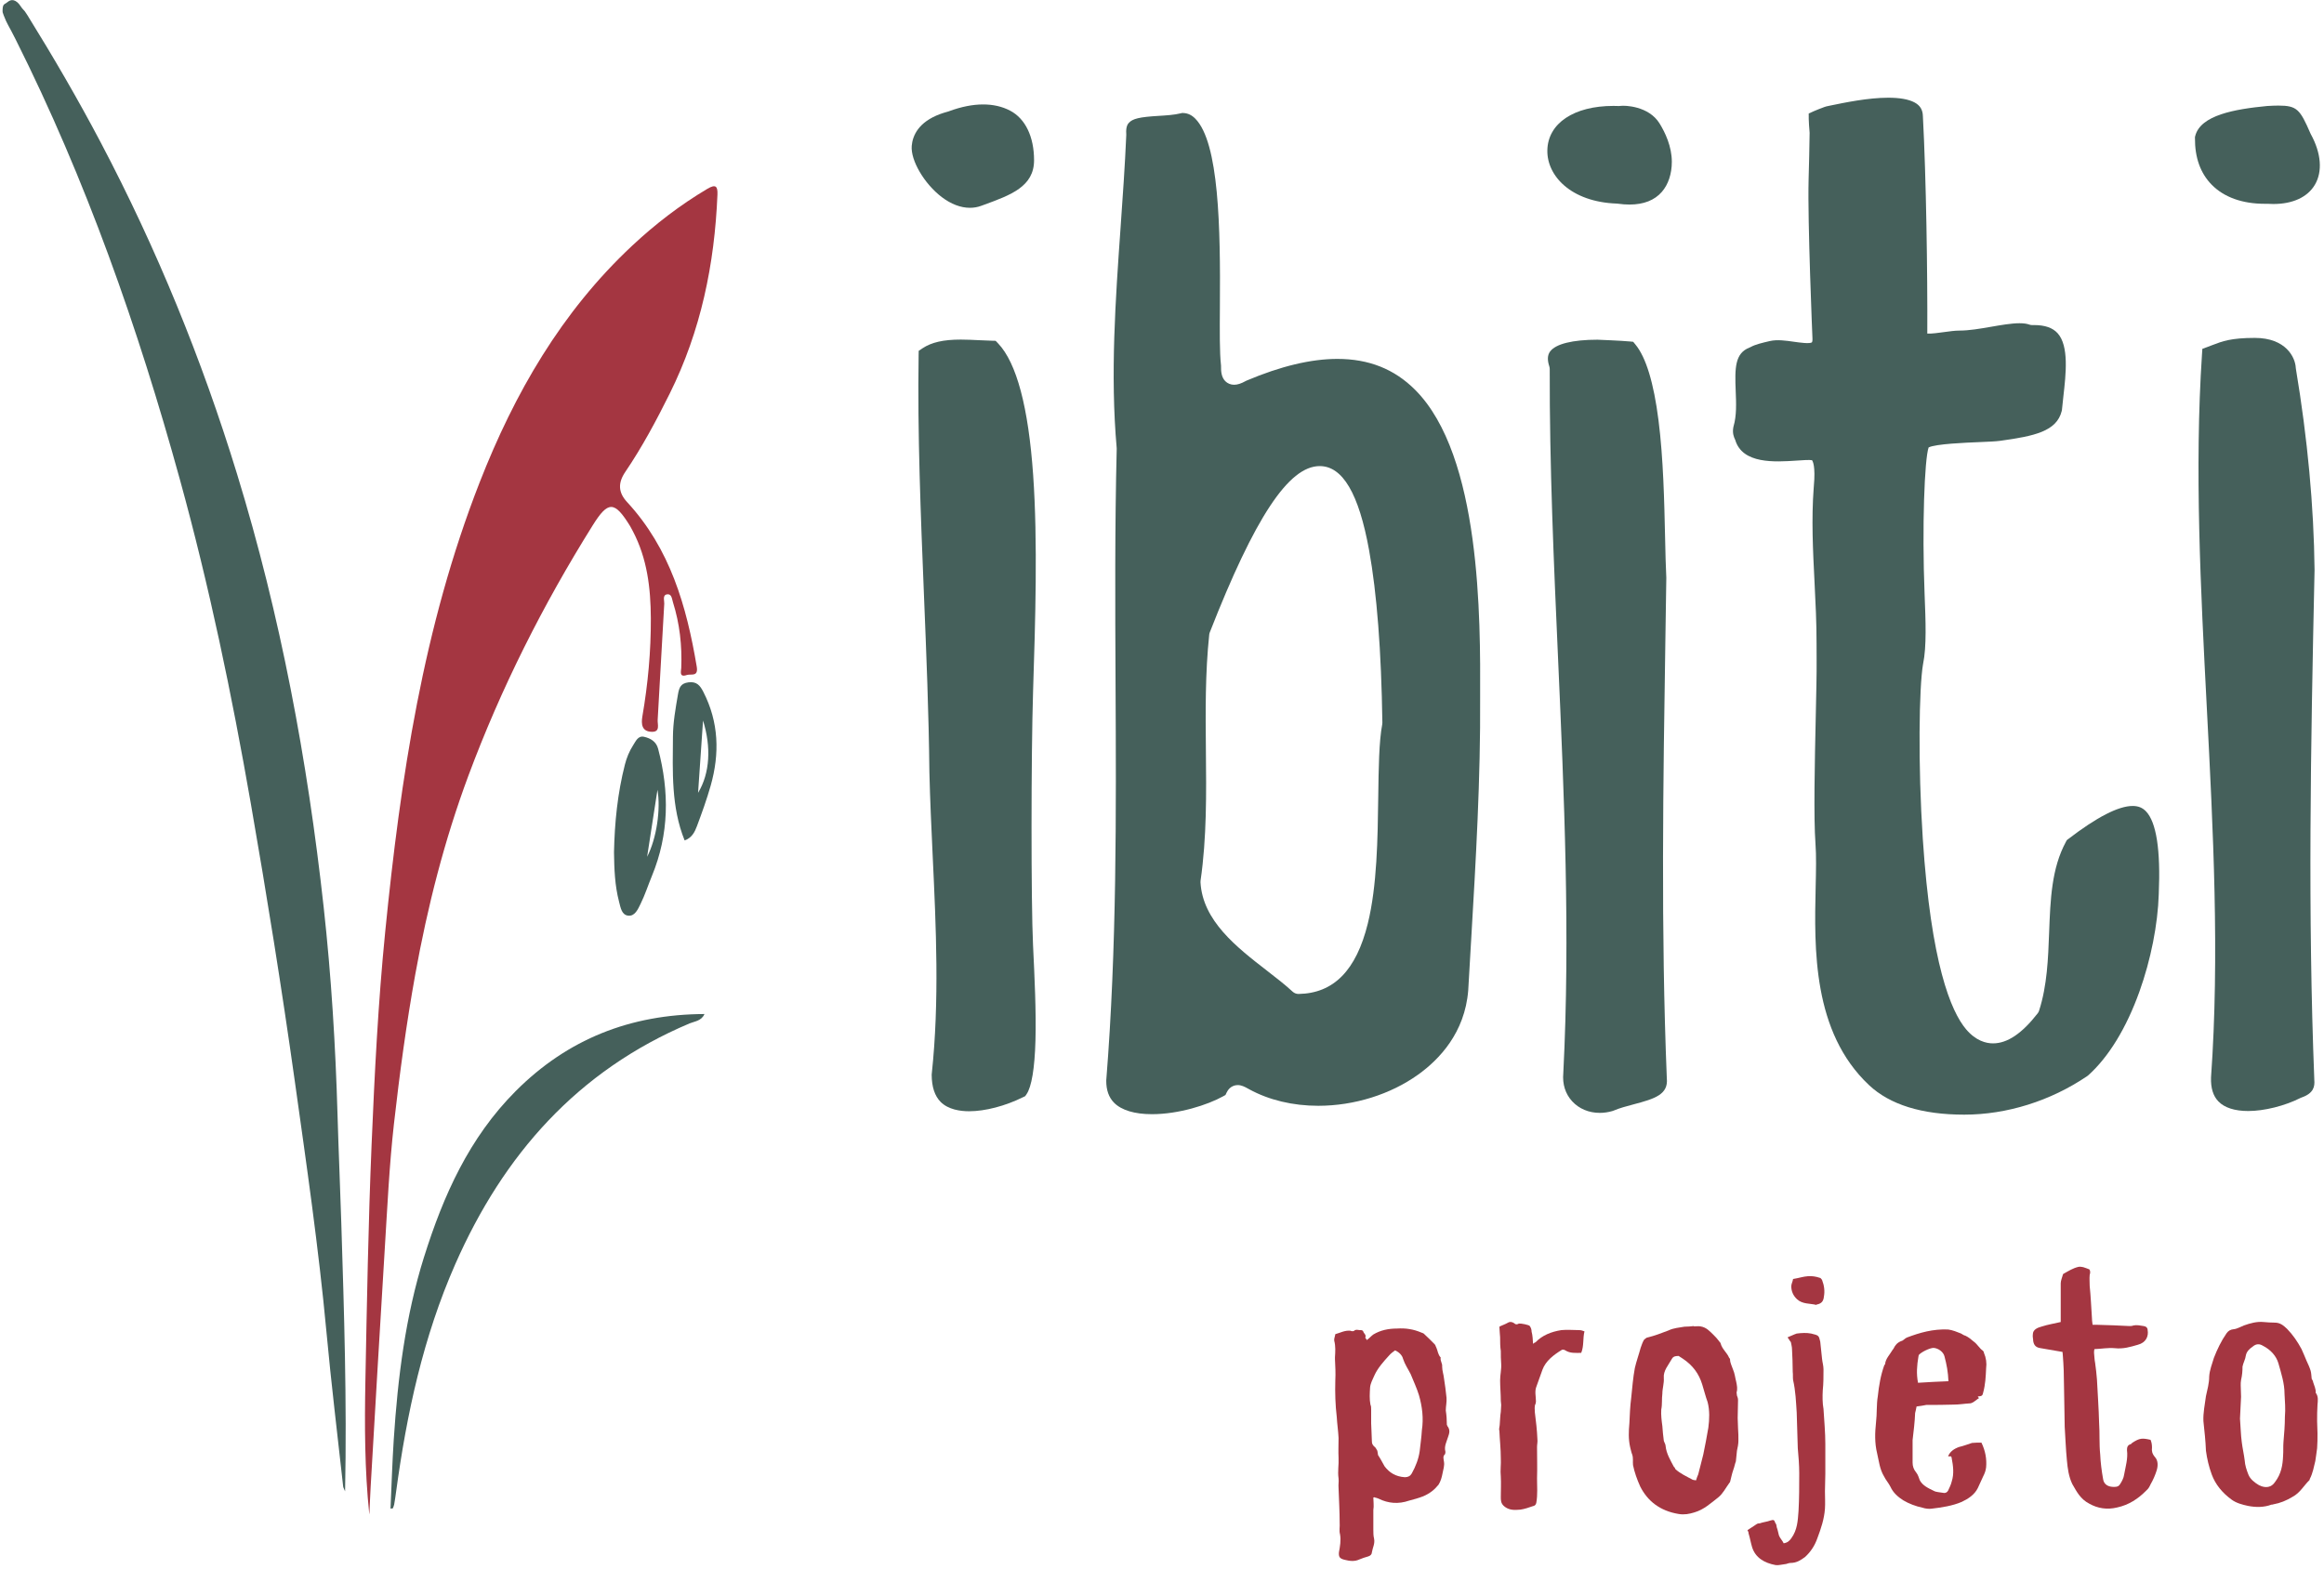
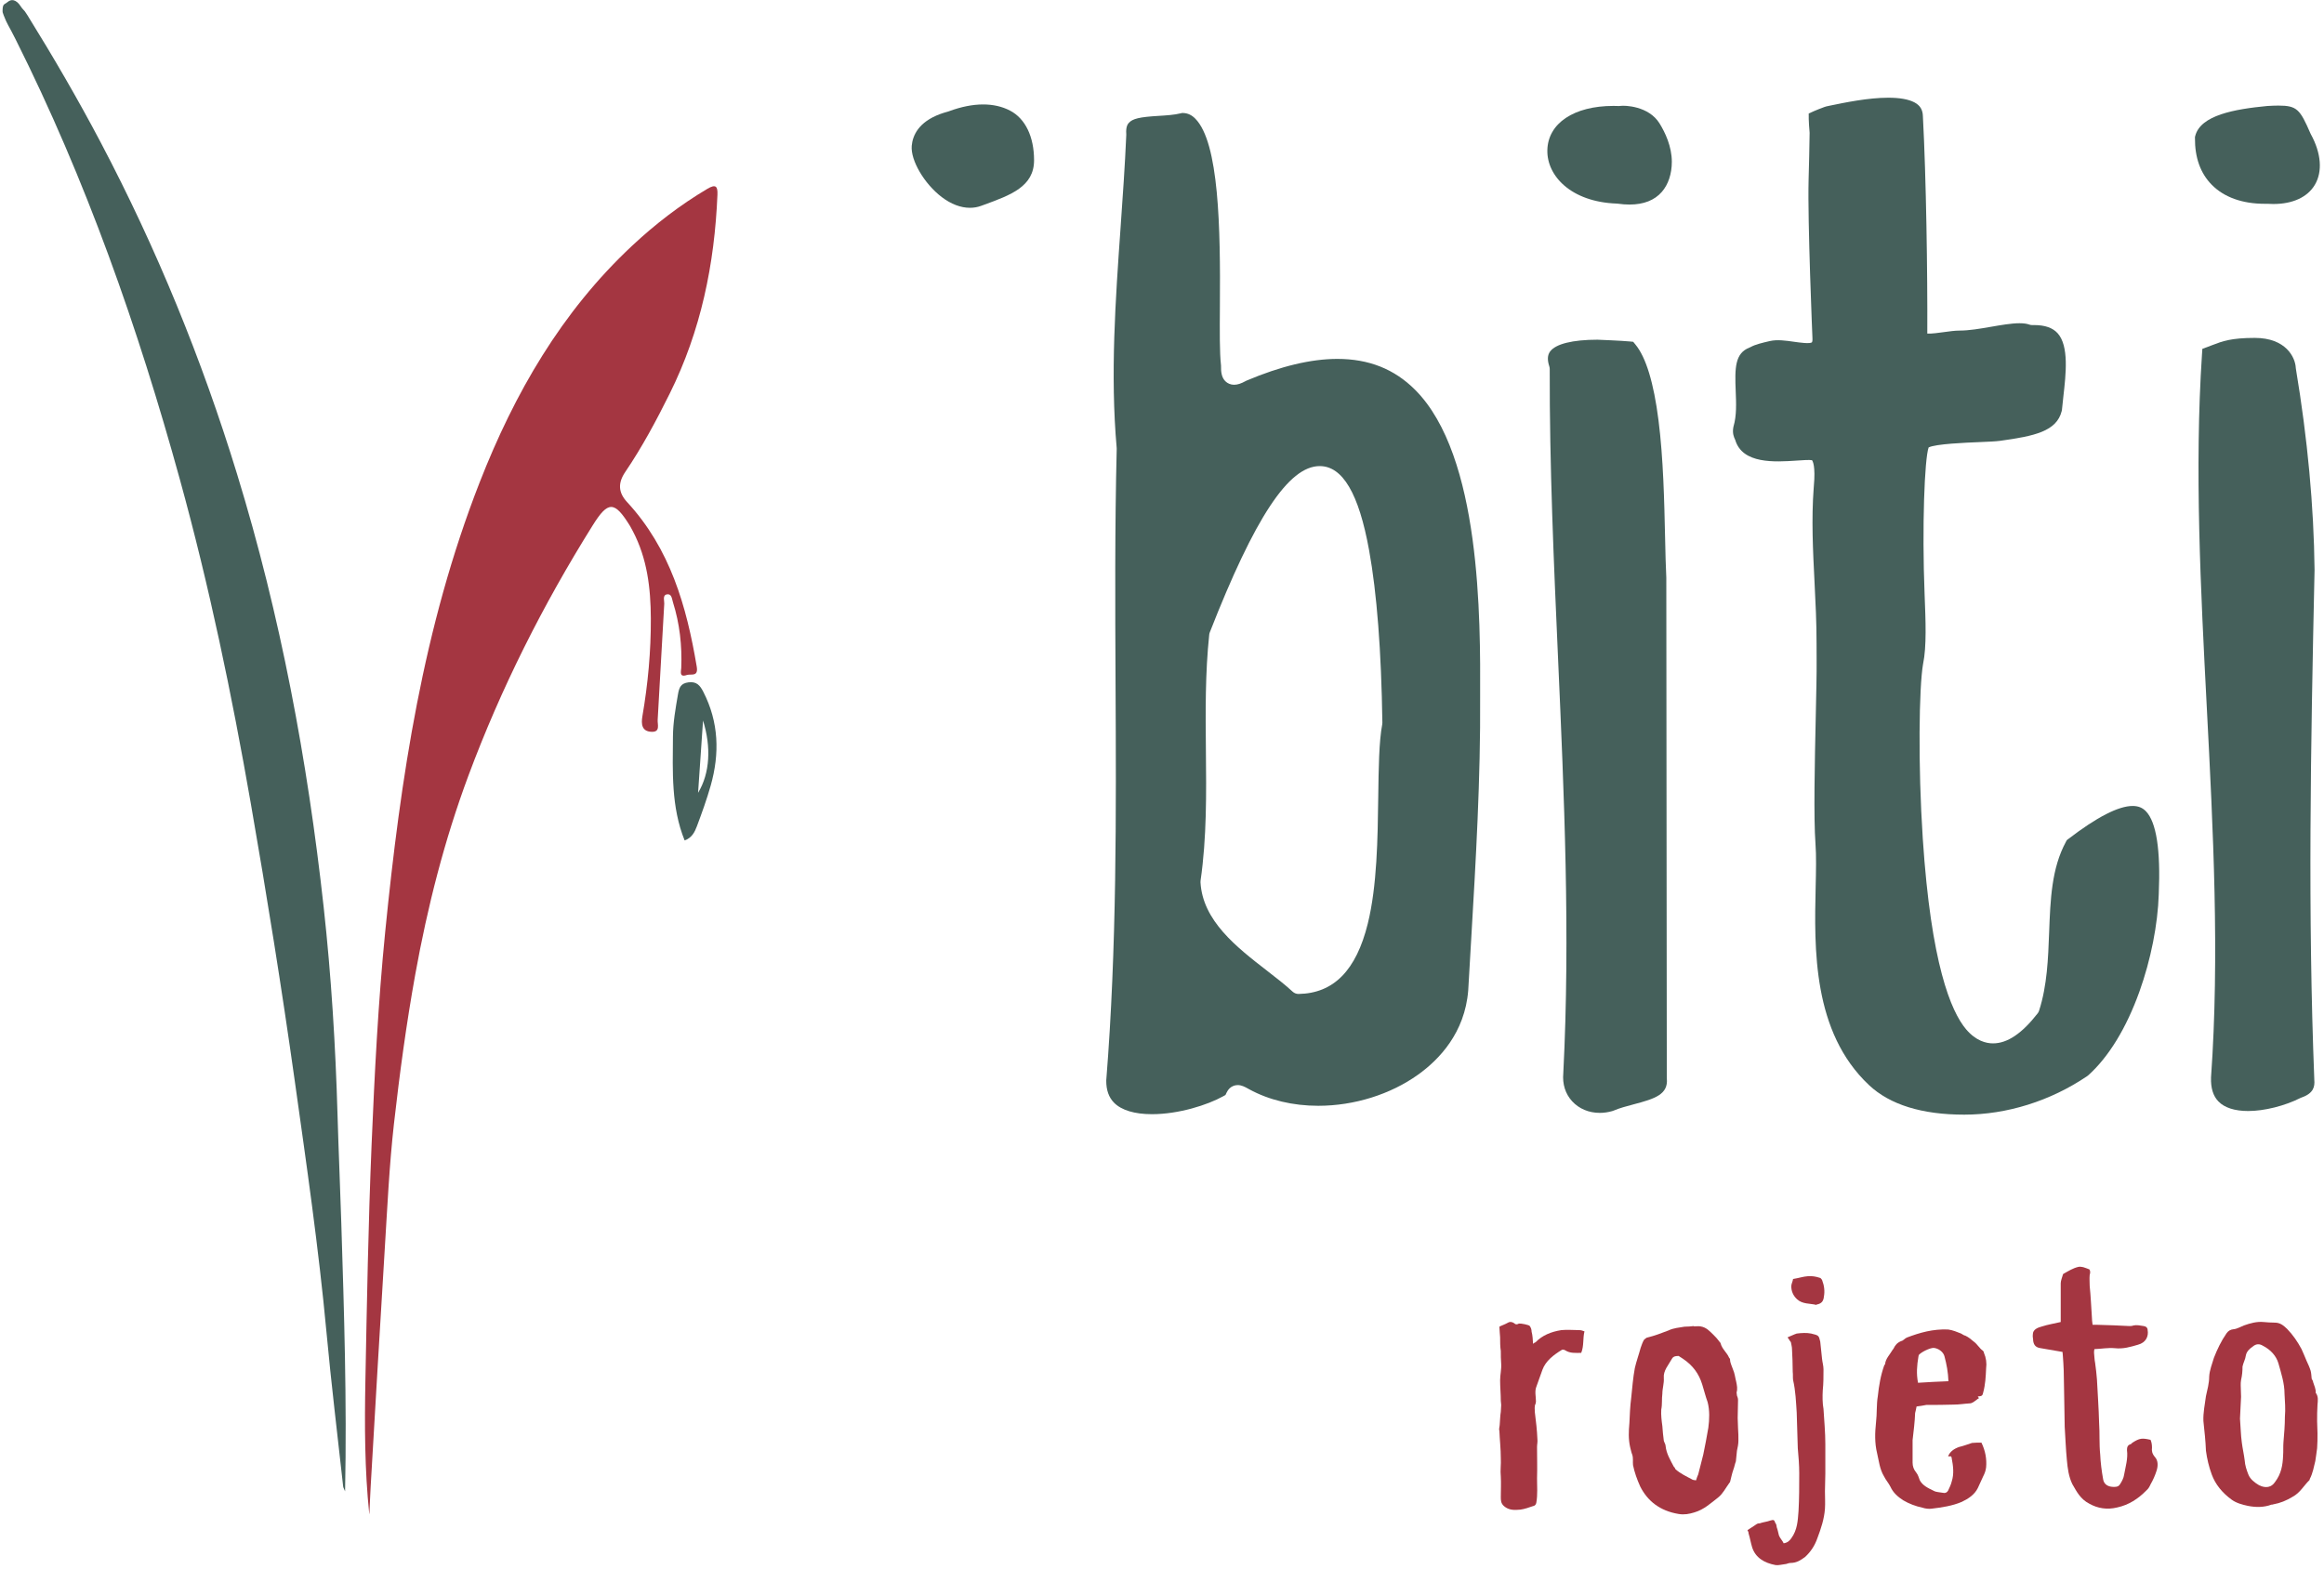
<svg xmlns="http://www.w3.org/2000/svg" width="80" height="54" viewBox="0 0 80 54" fill="none">
  <g clip-path="url(#clip0_2045_21460)">
    <path d="M41.511 25.829C41.498 24.525 41.485 23.176 41.626 21.846 41.629 21.82 41.635 21.794 41.645 21.77 43.195 17.811 44.362 16.046 45.428 16.046c.791.0 1.348.947 1.701 2.897C47.396 20.41 47.55 22.407 47.586 24.879 47.586 24.899 47.584 24.919 47.581 24.938L47.581 24.938C47.469 25.527 47.457 26.453 47.444 27.433 47.425 28.87 47.404 30.5 47.084 31.797 46.686 33.408 45.908 34.2 44.699 34.219 44.625 34.219 44.553 34.191 44.498 34.141 44.242 33.904 43.935 33.666 43.609 33.414 42.573 32.611 41.398 31.702 41.325 30.373 41.324 30.354 41.325 30.334 41.328 30.315 41.542 28.836 41.526 27.308 41.511 25.829zm4.524-13.473C45.131 12.356 44.08 12.608 42.911 13.103L42.883 13.117C42.722 13.206 42.598 13.246 42.482 13.246 42.365 13.246 42.258 13.202 42.179 13.123 42.044 12.986 42.029 12.784 42.032 12.604L42.032 12.585 42.03 12.567C41.982 12.135 41.987 11.429 41.993 10.533 42.013 7.843 41.965 4.905 41.143 4.082 41.021 3.959 40.888 3.897 40.737 3.891L40.695 3.889 40.654 3.899C40.42 3.957 40.149 3.973 39.888 3.989 39.226 4.028 38.985 4.085 38.856 4.233 38.829 4.263 38.749 4.355 38.77 4.618 38.77 4.629 38.771 4.641 38.77 4.653 38.724 5.71 38.648 6.782 38.575 7.822 38.399 10.312 38.216 12.886 38.44 15.421 38.441 15.432 38.441 15.443 38.441 15.454 38.375 18.129 38.388 20.855 38.401 23.498 38.423 27.986 38.446 32.627 38.082 37.183L38.081 37.205C38.079 37.526 38.169 37.781 38.349 37.963 38.604 38.221 39.056 38.358 39.654 38.358c.924.0 1.917-.319 2.449-.615L42.185 37.697 42.226 37.611C42.337 37.374 42.545 37.356 42.607 37.356 42.739 37.356 42.849 37.417 42.941 37.467 42.958 37.477 42.976 37.487 42.989 37.493L43.003 37.501C43.682 37.872 44.504 38.069 45.38 38.069 46.613 38.069 47.866 37.678 48.818 36.995 49.54 36.478 50.425 35.556 50.541 34.099 50.571 33.559 50.603 33.02 50.635 32.48L50.642 32.366C50.803 29.628 50.969 26.797 50.951 24.002 50.962 21.304 50.985 15.69 48.711 13.418 47.996 12.704 47.121 12.356 46.035 12.356z" fill="#45605b" />
    <path d="M73.413 27.747C72.926 27.747 72.18 28.13 71.196 28.886L71.146 28.924 71.117 28.979C70.621 29.892 70.581 30.966 70.538 32.104 70.504 33.003 70.47 33.932 70.192 34.795 70.182 34.828 70.166 34.859 70.144 34.886 69.603 35.582 69.099 35.92 68.606 35.92 68.371 35.92 68.019 35.836 67.68 35.436 67.157 34.817 66.473 33.177 66.189 28.876 66.021 26.331 66.059 23.663 66.198 22.862L66.2 22.853C66.323 22.257 66.288 21.382 66.251 20.455 66.159 18.136 66.249 15.794 66.39 15.404 66.627 15.282 67.669 15.239 68.123 15.221 68.448 15.207 68.704 15.197 68.859 15.175 70.023 15.013 70.799 14.853 70.972 14.148L70.98 14.104C70.993 13.959 71.01 13.809 71.028 13.651 71.116 12.877 71.226 11.913 70.831 11.473 70.66 11.284 70.395 11.191 70.02 11.191L69.957 11.192C69.922 11.192 69.888 11.186 69.854 11.174 69.772 11.144 69.66 11.128 69.519 11.128 69.237 11.128 68.88 11.191 68.534 11.251 68.165 11.315 67.784 11.381 67.452 11.381 67.292 11.381 67.108 11.407 66.912 11.434 66.754 11.456 66.483 11.494 66.344 11.484 66.354 9.401 66.305 6.11 66.193 4.008 66.188 3.778 66.098 3.629 65.9 3.524 65.698 3.418 65.396 3.364 65.001 3.364 64.304 3.364 63.509 3.53 62.981 3.639L62.865 3.664 62.799 3.685C62.666 3.735 62.528 3.787 62.436 3.829L62.262 3.908 62.263 4.099C62.264 4.214 62.279 4.394 62.292 4.554 62.293 4.563 62.293 4.573 62.293 4.581 62.287 5.118 62.272 5.662 62.258 6.189L62.258 6.203C62.22 7.583 62.389 11.626 62.391 11.649 62.396 11.742 62.378 11.779 62.374 11.783 62.305 11.845 61.948 11.793 61.756 11.766 61.471 11.725 61.177 11.683 60.922 11.742 60.666 11.801 60.426 11.857 60.262 11.948 60.25 11.955 60.237 11.961 60.225 11.965 59.721 12.16 59.715 12.663 59.749 13.469 59.766 13.882 59.783 14.308 59.675 14.676L59.668 14.705C59.627 14.919 59.691 15.056 59.725 15.129 59.728 15.136 59.732 15.143 59.732 15.143c.245.838 1.368.763 2.112.714C62.034 15.843 62.29 15.826 62.375 15.843 62.399 15.872 62.502 16.041 62.438 16.741L62.434 16.794C62.352 17.869 62.408 18.969 62.462 20.036 62.497 20.73 62.533 21.448 62.532 22.159 62.531 22.345 62.533 22.53 62.534 22.716L62.534 22.748C62.538 23.165 62.522 23.875 62.504 24.697 62.47 26.231 62.428 28.141 62.495 29.047 62.526 29.461 62.514 29.963 62.501 30.545 62.453 32.647 62.389 35.524 64.336 37.355 65.055 38.032 66.158 38.374 67.615 38.374 69.083 38.374 70.586 37.903 71.849 37.047L71.881 37.023C72.586 36.391 73.197 35.392 73.647 34.136 74.039 33.043 74.281 31.821 74.312 30.779 74.378 29.262 74.23 28.304 73.871 27.931 73.75 27.805 73.604 27.747 73.413 27.747z" fill="#45605b" />
-     <path d="M35.565 16.357C35.401 14.016 34.995 12.49 34.358 11.822L34.273 11.733 34.151 11.73C34.006 11.726 33.86 11.719 33.706 11.712 33.497 11.702 33.281 11.691 33.072 11.691 32.473 11.691 32.066 11.784 31.753 11.992L31.625 12.078 31.622 12.232C31.58 14.924 31.695 17.739 31.805 20.466 31.887 22.479 31.972 24.56 31.993 26.586 32.016 27.546 32.062 28.52 32.106 29.461 32.222 31.921 32.342 34.464 32.074 36.974L32.072 36.99V37.006C32.074 37.419 32.177 37.732 32.38 37.936 32.645 38.201 33.059 38.257 33.36 38.257 33.912 38.257 34.604 38.077 35.221 37.771L35.291 37.737 35.336 37.672C35.511 37.417 35.618 36.777 35.644 35.822 35.671 34.842 35.615 33.665 35.56 32.524 35.491 31.066 35.492 26.013 35.562 23.802 35.639 21.388 35.725 18.651 35.565 16.357z" fill="#45605b" />
-     <path d="M57.377 37.109C57.172 32.054 57.252 26.92 57.329 21.954 57.34 21.266 57.35 20.584 57.36 19.908L57.36 19.898 57.36 19.888C57.34 19.509 57.33 19.047 57.318 18.506 57.291 17.293 57.259 15.783 57.091 14.467 56.927 13.177 56.66 12.3 56.297 11.861L56.22 11.767 56.098 11.755C55.819 11.728 55.043 11.697 55.01 11.696L54.998 11.695C54.132 11.695 53.549 11.84 53.358 12.103 53.268 12.226 53.26 12.393 53.333 12.615 53.342 12.645 53.347 12.675 53.347 12.707 53.338 16.037 53.489 19.421 53.635 22.696 53.842 27.359 54.057 32.181 53.814 36.945 53.779 37.324 53.885 37.659 54.12 37.915 54.356 38.171 54.693 38.313 55.069 38.313 55.213 38.313 55.359 38.292 55.504 38.25L55.541 38.237C55.75 38.147 55.995 38.083 56.232 38.02 56.977 37.824 57.431 37.676 57.378 37.126L57.377 37.109z" fill="#45605b" />
+     <path d="M57.377 37.109L57.36 19.898 57.36 19.888C57.34 19.509 57.33 19.047 57.318 18.506 57.291 17.293 57.259 15.783 57.091 14.467 56.927 13.177 56.66 12.3 56.297 11.861L56.22 11.767 56.098 11.755C55.819 11.728 55.043 11.697 55.01 11.696L54.998 11.695C54.132 11.695 53.549 11.84 53.358 12.103 53.268 12.226 53.26 12.393 53.333 12.615 53.342 12.645 53.347 12.675 53.347 12.707 53.338 16.037 53.489 19.421 53.635 22.696 53.842 27.359 54.057 32.181 53.814 36.945 53.779 37.324 53.885 37.659 54.12 37.915 54.356 38.171 54.693 38.313 55.069 38.313 55.213 38.313 55.359 38.292 55.504 38.25L55.541 38.237C55.75 38.147 55.995 38.083 56.232 38.02 56.977 37.824 57.431 37.676 57.378 37.126L57.377 37.109z" fill="#45605b" />
    <path d="M79.032 12.693C79.03 12.682 79.029 12.671 79.028 12.66 79.01 12.305 78.691 11.633 77.619 11.633 76.799 11.633 76.5 11.748 76.153 11.882 76.102 11.902 76.05 11.922 75.993 11.943L75.813 12.009 75.8 12.199C75.539 16.135 75.755 20.308 75.965 24.347 76.183 28.552 76.409 32.9 76.111 37.095 76.099 37.456 76.184 37.733 76.365 37.919 76.573 38.135 76.928 38.249 77.39 38.249 77.944 38.249 78.651 38.072 79.191 37.799 79.202 37.793 79.214 37.788 79.227 37.784 79.646 37.638 79.686 37.405 79.666 37.175L79.666 37.162C79.442 31.463 79.538 25.849 79.675 19.618 79.65 17.425 79.433 15.095 79.032 12.693z" fill="#45605b" />
    <path d="M32.42 6.786C32.741 7.029 33.073 7.154 33.388 7.154 33.521 7.154 33.652 7.132 33.776 7.086L33.872 7.051C34.797 6.713 35.596 6.422 35.596 5.517 35.596 4.706 35.295 4.083 34.771 3.809 34.22 3.52 33.501 3.525 32.689 3.822L32.654 3.835C32.645 3.838 32.636 3.841 32.627 3.843 32.538 3.867 32.451 3.894 32.369 3.924 31.61 4.202 31.415 4.674 31.385 5.02 31.342 5.519 31.816 6.328 32.42 6.786z" fill="#45605b" />
    <path d="M79.545 4.617C79.54 4.609 79.536 4.6 79.533 4.592 79.175 3.768 79.072 3.635 78.432 3.635 78.329 3.635 78.21 3.639 78.045 3.649 76.922 3.757 75.749 3.964 75.567 4.682L75.558 4.716 75.558 4.751C75.552 5.423 75.746 5.965 76.135 6.36 76.556 6.789 77.187 7.016 77.959 7.016L78.03 7.016C78.036 7.016 78.043 7.016 78.049 7.016 78.119 7.021 78.188 7.023 78.255 7.023 78.923 7.023 79.431 6.789 79.684 6.364 79.956 5.908 79.905 5.271 79.545 4.617z" fill="#45605b" />
    <path d="M55.782 3.646C55.767 3.649 55.75 3.65 55.725 3.65 55.662 3.647 55.601 3.646 55.541 3.646c-1.366.0-2.26.601-2.276 1.531C53.249 6.044 54.066 6.952 55.658 7.009 55.669 7.009 55.679 7.01 55.69 7.012 55.831 7.032 55.966 7.042 56.093 7.042 56.58 7.042 56.955 6.895 57.207 6.605 57.428 6.351 57.55 5.983 57.55 5.57 57.55 5.042 57.319 4.559 57.126 4.247 56.75 3.643 55.92 3.624 55.782 3.646z" fill="#45605b" />
    <path d="M11.619 38.384C11.55 35.993 11.404 33.61 11.142 31.231c-.557-5.06-1.488-10.044-2.983-14.916C6.948 12.368 5.395 8.563 3.468 4.906 2.681 3.412 1.832 1.956.943.522.87.404.836.361.787.314.724.252.679.145.596.078.503.001.427-.008.357.014.292.034.238.096.183.124.098.166.093.242.089.343.087.425.087.425.13.535.253.852.277.836.533 1.346 2.965 6.196 4.753 11.287 6.191 16.503c1.012 3.671 1.787 7.396 2.441 11.148.554 3.178 1.065 6.362 1.514 9.556C10.55 40.085 10.969 42.963 11.238 45.86 11.402 47.634 11.618 49.404 11.813 51.175 11.818 51.216 11.844 51.255 11.879 51.342 11.943 48.23 11.845 45.172 11.749 42.114 11.71 40.87 11.655 39.627 11.619 38.384z" fill="#45605b" />
    <path d="M24.351 6.5C23.411 7.057 22.552 7.719 21.758 8.462 19.324 10.738 17.708 13.545 16.511 16.607c-1.945 4.973-2.725 10.193-3.25 15.463C13.017 34.511 12.894 36.963 12.791 39.413 12.678 42.12 12.63 44.831 12.578 47.54 12.549 49.067 12.552 50.595 12.711 52.118 12.713 52.117 12.714 52.117 12.716 52.117 12.73 51.8 12.742 51.483 12.76 51.167 12.92 48.447 13.075 45.728 13.244 43.009 13.334 41.565 13.4 40.117 13.562 38.681 13.756 36.964 13.987 35.25 14.295 33.546 14.716 31.214 15.297 28.927 16.123 26.707c1.124-3.019 2.567-5.883 4.277-8.616C20.934 17.236 21.152 17.236 21.694 18.118 21.727 18.173 21.755 18.23 21.785 18.287 22.279 19.228 22.399 20.242 22.404 21.287 22.409 22.422 22.305 23.544 22.113 24.661 22.068 24.926 22.089 25.189 22.442 25.194 22.735 25.199 22.63 24.939 22.639 24.788 22.719 23.453 22.785 22.117 22.866 20.782 22.872 20.674 22.797 20.486 22.964 20.461 23.124 20.438 23.129 20.619 23.166 20.735 23.398 21.471 23.481 22.224 23.451 22.993 23.447 23.108 23.369 23.33 23.641 23.239 23.785 23.19 24.046 23.317 23.984 22.95 23.635 20.869 23.068 18.886 21.585 17.283 21.28 16.953 21.268 16.626 21.523 16.249 22.104 15.392 22.592 14.48 23.053 13.552c1.075-2.161 1.545-4.46 1.644-6.851C24.709 6.408 24.635 6.332 24.351 6.5z" fill="#a43641" />
-     <path d="M14.598 43.27c-.642 2.047-.905 4.161-1.044 6.292C13.503 50.352 13.479 51.145 13.443 51.937 13.47 51.934 13.496 51.931 13.523 51.928 13.538 51.885 13.56 51.843 13.568 51.799 13.593 51.657 13.614 51.516 13.633 51.373c.366-2.7.935-5.347 2.041-7.857 1.655-3.757 4.201-6.654 8.066-8.284C23.906 35.162 24.148 35.15 24.25 34.91 21.698 34.92 19.538 35.773 17.751 37.564c-1.602 1.606-2.49 3.595-3.152 5.705z" fill="#45605b" />
-     <path d="M22.632 27.19C22.749 27.858 22.604 28.861 22.276 29.497 22.404 28.668 22.513 27.959 22.632 27.19zM21.632 31.524C21.859 31.544 21.963 31.296 22.051 31.117 22.204 30.806 22.311 30.471 22.442 30.154 23.036 28.711 23.044 27.259 22.655 25.779 22.589 25.526 22.39 25.416 22.173 25.366 21.962 25.317 21.885 25.518 21.791 25.663 21.661 25.866 21.572 26.085 21.512 26.319 21.258 27.31 21.157 28.32 21.136 29.34 21.144 29.913 21.163 30.485 21.31 31.044 21.363 31.244 21.398 31.504 21.632 31.524z" fill="#45605b" />
    <path d="M24.03 27.294C24.084 26.502 24.139 25.71 24.201 24.806 24.484 25.709 24.442 26.618 24.03 27.294zM23.701 23.491C23.439 23.525 23.38 23.661 23.339 23.899 23.256 24.384 23.168 24.868 23.165 25.36 23.157 26.564 23.1 27.776 23.567 28.933 23.816 28.846 23.916 28.643 23.991 28.442 24.163 27.982 24.33 27.519 24.464 27.048 24.777 25.943 24.745 24.86 24.21 23.817 24.099 23.6 23.982 23.455 23.701 23.491z" fill="#45605b" />
-     <path d="M47.811 46.672C47.624 46.876 47.425 47.101 47.313 47.348 47.25 47.487 47.175 47.627 47.163 47.766 47.151 47.97 47.138 48.163 47.175 48.356 47.2 48.41 47.2 48.464 47.2 48.528V49C47.213 49.204 47.213 49.419 47.225 49.622 47.225 49.697 47.25 49.751 47.313 49.805 47.362 49.837 47.375 49.891 47.412 49.944 47.425 49.987 47.425 50.041 47.437 50.094 47.525 50.223 47.587 50.352 47.662 50.481 47.824 50.695 48.036 50.835 48.36 50.856 48.472 50.856 48.547 50.813 48.597 50.728 48.734 50.481 48.834 50.223 48.871 49.955 48.896 49.719 48.933 49.472 48.946 49.236 49.008 48.828 48.958 48.421 48.846 48.034 48.771 47.788 48.659 47.552 48.559 47.305 48.472 47.133 48.36 46.972 48.297 46.779 48.273 46.672 48.173 46.554 48.023 46.489 47.948 46.543 47.874 46.597 47.811 46.672zM47.275 51.983V52.67C47.275 52.766 47.275 52.873 47.3 52.97 47.337 53.142 47.25 53.281 47.225 53.442 47.225 53.507 47.175 53.56 47.101 53.582 46.989 53.614 46.889 53.646 46.789 53.689 46.627 53.764 46.465 53.743 46.29 53.7 46.116 53.657 46.078 53.603 46.091 53.442 46.128 53.238 46.166 53.024 46.128 52.82 46.091 52.691 46.128 52.552 46.116 52.434 46.116 52.037 46.091 51.629 46.078 51.232 46.066 51.114 46.091 51.007 46.078 50.899 46.041 50.652 46.091 50.416 46.078 50.202 46.066 49.955 46.078 49.719 46.078 49.504 46.066 49.257 46.029 49.022 46.016 48.785 45.966 48.367 45.954 47.949 45.966 47.519 45.979 47.283 45.966 47.026 45.954 46.79V46.725C45.966 46.532 45.979 46.35 45.929 46.157 45.916 46.092 45.954 46.017 45.966 45.931 46.128 45.889 46.29 45.792 46.49 45.813 46.515 45.835 46.602 45.835 46.614 45.813 46.689 45.749 46.776 45.803 46.851 45.792 46.876 45.792 46.926 45.813 46.926 45.835 46.938 45.899 47.038 45.953 47.001 46.039 46.989 46.071 47.038 46.092 47.051 46.135 47.138 46.071 47.2 45.996 47.275 45.942 47.525 45.792 47.799 45.738 48.086 45.738 48.385 45.717 48.659 45.76 48.933 45.878 48.958 45.889 48.996 45.899 49.008 45.91 49.145 46.039 49.27 46.157 49.382 46.275 49.42 46.307 49.42 46.361 49.444 46.393 49.494 46.5 49.494 46.629 49.594 46.736 49.569 46.854 49.656 46.929 49.644 47.047 49.644 47.187 49.694 47.326 49.706 47.444 49.744 47.67 49.769 47.895 49.794 48.12 49.806 48.27 49.769 48.41 49.769 48.56 49.794 48.721 49.806 48.882 49.806 49.054 49.818 49.054 49.818 49.086 49.818 49.086 49.931 49.225 49.893 49.343 49.843 49.483 49.794 49.644 49.706 49.794 49.756 49.977 49.756 49.987 49.756 50.03 49.744 50.062 49.656 50.137 49.694 50.223 49.706 50.32 49.731 50.459 49.681 50.588 49.656 50.728 49.632 50.856 49.594 50.996 49.519 51.114 49.382 51.285 49.22 51.414 48.996 51.511 48.834 51.575 48.672 51.618 48.509 51.661 48.135 51.79 47.786 51.757 47.462 51.597 47.412 51.575 47.375 51.564 47.325 51.554 47.325 51.532 47.313 51.554 47.275 51.554 47.275 51.693 47.3 51.843 47.275 51.983z" fill="#a43641" />
    <path d="M51.913 45.534C51.987 45.491 52.062 45.513 52.125 45.556 52.175 45.609 52.224 45.599 52.287 45.566 52.349 45.556 52.636 45.609 52.661 45.652 52.698 45.706 52.723 45.77 52.723 45.846 52.761 45.985 52.761 46.114 52.773 46.264 52.81 46.232 52.823 46.221 52.86 46.21 53.085 45.974 53.396 45.846 53.745 45.792c.2-.021.424.0.623.0C54.431 45.792 54.481 45.813 54.543 45.835 54.481 46.081 54.531 46.328 54.431 46.575 54.231 46.575 54.057 46.597 53.882 46.489 53.858 46.468 53.795 46.457 53.77 46.468 53.471 46.65 53.209 46.854 53.097 47.154 53.022 47.348 52.96 47.551 52.885 47.745 52.823 47.906 52.873 48.077 52.873 48.26 52.86 48.27 52.873 48.313 52.86 48.324 52.81 48.421 52.835 48.528 52.835 48.624 52.873 48.925 52.91 49.236 52.922 49.537 52.935 49.644 52.91 49.719 52.91 49.816 52.91 50.18 52.922 50.534 52.91 50.899 52.91 51.178 52.935 51.457 52.885 51.736 52.873 51.8 52.835 51.843 52.761 51.854 52.636 51.897 52.486 51.951 52.337 51.972 52.125 51.993 51.938 51.993 51.776 51.854 51.663 51.757 51.663 51.65 51.663 51.532 51.663 51.296 51.676 51.06 51.663 50.835 51.639 50.62 51.676 50.406 51.663 50.202 51.663 49.88 51.626 49.569 51.614 49.257 51.589 49.193 51.626 49.107 51.626 49.043 51.639 48.904 51.639 48.743 51.663 48.603 51.663 48.528 51.676 48.453 51.676 48.367 51.676 48.324 51.663 48.27 51.663 48.227 51.663 47.991 51.639 47.755 51.639 47.519 51.639 47.337 51.688 47.144 51.676 46.951 51.663 46.811 51.663 46.65 51.663 46.511 51.639 46.361 51.639 46.189 51.639 46.039 51.626 45.931 51.626 45.813 51.614 45.674 51.688 45.631 51.8 45.599 51.913 45.534z" fill="#a43641" />
    <path d="M58.458 50.76C58.52 50.534 58.57 50.309 58.633 50.073 58.695 49.762 58.757 49.461 58.807 49.15 58.845 48.861 58.857 48.56 58.782 48.27 58.707 48.066 58.657 47.852 58.595 47.659 58.483 47.294 58.271 47.004 57.934 46.779 57.884 46.747 57.847 46.725 57.785 46.682 57.722 46.682 57.61 46.682 57.56 46.768 57.436 46.994 57.249 47.187 57.274 47.444 57.286 47.627 57.224 47.798 57.224 47.981 57.199 48.163 57.224 48.345 57.186 48.528 57.174 48.721 57.199 48.914 57.224 49.097 57.236 49.257 57.249 49.429 57.274 49.601 57.286 49.654 57.336 49.719 57.336 49.783 57.361 50.041 57.498 50.266 57.623 50.502 57.648 50.513 57.66 50.545 57.672 50.577 57.835 50.728 58.047 50.824 58.246 50.931 58.271 50.953 58.321 50.953 58.383 50.964 58.408 50.878 58.433 50.813 58.458 50.76zM58.533 45.663C58.745 45.695 58.857 45.835 58.982 45.953 59.056 46.028 59.119 46.092 59.181 46.178 59.194 46.21 59.231 46.221 59.231 46.253 59.281 46.446 59.455 46.575 59.518 46.736 59.543 46.768 59.555 46.779 59.555 46.811 59.555 46.919 59.617 47.026 59.655 47.144 59.717 47.283 59.73 47.434 59.767 47.573 59.792 47.702 59.817 47.809 59.779 47.938 59.779 47.981 59.792 48.002 59.792 48.045 59.817 48.11 59.829 48.142 59.829 48.206 59.829 48.41 59.817 48.603 59.817 48.818 59.817 48.925 59.829 49.054 59.829 49.161 59.842 49.322 59.842 49.461 59.842 49.601 59.842 49.708 59.817 49.837 59.792 49.944 59.779 50.062 59.767 50.18 59.755 50.309 59.717 50.406 59.705 50.502 59.667 50.599 59.617 50.738 59.593 50.878 59.555 51.017 59.543 51.049 59.518 51.06 59.518 51.071 59.393 51.242 59.306 51.425 59.144 51.554 58.894 51.747 58.657 51.972 58.321 52.069 58.146 52.122 57.984 52.154 57.785 52.122 57.136 52.015 56.713 51.672 56.463 51.178 56.351 50.931 56.264 50.684 56.214 50.438 56.202 50.32 56.226 50.202 56.189 50.084 56.152 49.998 56.139 49.901 56.114 49.816 56.052 49.537 56.064 49.279 56.089 49 56.102 48.7 56.114 48.41 56.152 48.12 56.189 47.766 56.214 47.434 56.276 47.101 56.326 46.876 56.413 46.64 56.476 46.404 56.513 46.307 56.538 46.21 56.6 46.114 56.638 46.092 56.675 46.049 56.7 46.049 56.962 45.985 57.186 45.899 57.436 45.803 57.61 45.717 57.81 45.706 57.984 45.674 58.096 45.674 58.209 45.663 58.308 45.652V45.663C58.383 45.663 58.458 45.652 58.533 45.663z" fill="#a43641" />
    <path d="M62.235 43.936C62.372 43.925 62.51 43.946 62.634 43.989 62.672 43.989 62.697 44.032 62.721 44.064 62.796 44.257 62.821 44.451 62.784 44.644 62.771 44.773 62.721 44.88 62.534 44.912 62.534 44.923 62.522 44.923 62.522 44.923 62.297 44.869 62.048 44.901 61.861 44.73 61.724 44.601 61.662 44.451 61.662 44.279 61.662 44.204 61.712 44.118 61.724 44.032 61.924 44 62.073 43.946 62.235 43.936zM61.849 45.91C62.011 45.889 62.185 45.878 62.347 45.91 62.609 45.974 62.609 45.974 62.659 46.189 62.684 46.393 62.697 46.586 62.721 46.779 62.734 46.908 62.771 47.015 62.771 47.144 62.771 47.391 62.771 47.627 62.746 47.863 62.734 48.077 62.734 48.303 62.771 48.507 62.796 48.914 62.834 49.322 62.834 49.708v1.03C62.834 50.931 62.821 51.135 62.821 51.339 62.821 51.532 62.834 51.747 62.821 51.94 62.796 52.294 62.684 52.627 62.559 52.959 62.472 53.206 62.335 53.421 62.136 53.603 61.986 53.71 61.849 53.807 61.637 53.807 61.562 53.807 61.5 53.85 61.438 53.85 61.338 53.861 61.225 53.893 61.126 53.882 60.727 53.807 60.428 53.624 60.315 53.27 60.266 53.109 60.241 52.949 60.191 52.788 60.191 52.745 60.178 52.723 60.153 52.68 60.266 52.605 60.365 52.541 60.477 52.466 60.515 52.444 60.552 52.444 60.577 52.444 60.689 52.401 60.827 52.391 60.939 52.348 61.051 52.316 61.076 52.316 61.113 52.433 61.151 52.466 61.151 52.53 61.163 52.584 61.2 52.68 61.213 52.777 61.238 52.863 61.275 52.959 61.363 53.045 61.4 53.131 61.537 53.109 61.599 53.045 61.662 52.959 61.874 52.669 61.886 52.348 61.911 52.026 61.936 51.597 61.936 51.146 61.936 50.717 61.936 50.438 61.911 50.137 61.886 49.858 61.874 49.461 61.861 49.043 61.849 48.635 61.824 48.26 61.811 47.884 61.724 47.509 61.712 47.423 61.724 47.326 61.712 47.23 61.712 46.961 61.699 46.693 61.687 46.446 61.687 46.361 61.662 46.296 61.649 46.21 61.637 46.178 61.599 46.157 61.587 46.114 61.562 46.092 61.55 46.071 61.537 46.039 61.649 45.996 61.749 45.942 61.849 45.91z" fill="#a43641" />
    <path d="M67.072 47.551C67.06 47.24 67.01 46.972 66.935 46.693 66.898 46.543 66.723 46.414 66.561 46.404 66.424 46.404 66.125 46.554 66.05 46.65 66.05 46.672 66.037 46.693 66.037 46.715 65.988 47.004 65.963 47.294 66.025 47.605 66.374 47.584 66.723 47.562 67.072 47.551zM68.132 48.131 68.107 48.142C68.045 48.184 67.995 48.227 67.932 48.27 67.907 48.281 67.858 48.313 67.82 48.313 67.621 48.324 67.446 48.356 67.259 48.356 66.948 48.367 66.636 48.367 66.312 48.367 66.2 48.388 66.087 48.41 65.975 48.421 65.963 48.506 65.938 48.582 65.925 48.646 65.913 48.957 65.875 49.258 65.838 49.579V50.352C65.838 50.481 65.875 50.588 65.963 50.695 66.025 50.77 66.05 50.867 66.087 50.964 66.187 51.146 66.374 51.232 66.573 51.328 66.648 51.371 66.773 51.371 66.885 51.393 66.96 51.414 67.022 51.382 67.06 51.318 67.109 51.21 67.159 51.114 67.184 51.006 67.272 50.738 67.234 50.459 67.184 50.202 67.184 50.17 67.172 50.159 67.159 50.137H67.06C67.122 49.976 67.259 49.88 67.434 49.816 67.583 49.783 67.745 49.719 67.883 49.676 67.995 49.665 68.095 49.665 68.207 49.665 68.344 49.944 68.394 50.234 68.369 50.513 68.356 50.631 68.319 50.727 68.269 50.824 68.207 50.964 68.144 51.103 68.082 51.232 67.97 51.457 67.758 51.597 67.533 51.704 67.209 51.843 66.848 51.897 66.486 51.94 66.399 51.951 66.287 51.94 66.187 51.908 65.938 51.854 65.713 51.768 65.514 51.65 65.327 51.532 65.165 51.382 65.078 51.189 65.015 51.06 64.915 50.953 64.853 50.824 64.704 50.577 64.679 50.298 64.616 50.03 64.529 49.676 64.541 49.322 64.579 48.968 64.616 48.667 64.591 48.356 64.641 48.066 64.679 47.702 64.741 47.337 64.866 46.994L64.891 46.972C64.903 46.779 65.053 46.639 65.152 46.468 65.165 46.457 65.177 46.436 65.19 46.414 65.24 46.307 65.314 46.221 65.451 46.167 65.514 46.157 65.564 46.082 65.638 46.049 66.087 45.878 66.536 45.749 67.06 45.77 67.222 45.792 67.371 45.856 67.508 45.91 67.558 45.942 67.608 45.974 67.658 45.985 67.77 46.039 67.858 46.114 67.932 46.178 68.07 46.275 68.132 46.414 68.257 46.5 68.269 46.511 68.294 46.543 68.294 46.575 68.369 46.747 68.394 46.929 68.369 47.112 68.356 47.391 68.344 47.659 68.269 47.938 68.244 48.045 68.232 48.066 68.082 48.077 68.095 48.109 68.107 48.12 68.132 48.131z" fill="#a43641" />
    <path d="M70.251 46.414C70.089 46.393 70.014 46.318 69.99 46.167 69.99 46.092 69.965 46.028 69.977 45.942 69.977 45.77 70.139 45.706 70.301 45.663 70.501 45.599 70.713 45.566 70.937 45.513V45.255 44.182C70.937 44.086 70.987 43.978 71.012 43.882 71.012 43.861 71.037 43.85 71.037 43.85 71.211 43.753 71.361 43.657 71.548 43.614 71.598 43.603 71.66 43.614 71.71 43.624 71.772 43.646 71.847 43.667 71.922 43.7 71.959 43.753 71.959 43.818 71.934 43.893 71.922 44.022 71.934 44.139 71.934 44.268 71.972 44.633 71.984 44.976 72.009 45.33 72.009 45.427 72.022 45.513 72.034 45.609H72.196C72.57 45.62 72.944 45.631 73.306 45.652 73.343 45.652 73.393 45.652 73.443 45.631 73.555 45.609 73.667 45.631 73.792 45.652 73.879 45.663 73.929 45.717 73.929 45.792 73.966 45.996 73.879 46.221 73.593 46.296 73.331 46.371 73.094 46.446 72.795 46.414 72.57 46.393 72.346 46.436 72.097 46.446 72.084 46.489 72.084 46.532 72.084 46.575 72.097 46.682 72.097 46.811 72.121 46.918 72.146 47.112 72.171 47.294 72.184 47.487 72.209 47.991 72.246 48.485 72.258 48.978 72.284 49.343 72.258 49.708 72.296 50.073 72.308 50.352 72.346 50.642 72.396 50.921 72.421 51.103 72.57 51.2 72.795 51.189 72.894 51.189 72.944 51.157 72.982 51.092 73.044 50.996 73.106 50.878 73.119 50.77 73.169 50.491 73.256 50.212 73.218 49.923 73.218 49.837 73.231 49.751 73.343 49.719 73.368 49.708 73.381 49.697 73.393 49.676 73.655 49.504 73.742 49.504 74.029 49.569 74.066 49.654 74.079 49.74 74.079 49.837 74.066 49.944 74.079 50.041 74.178 50.159 74.29 50.277 74.29 50.459 74.241 50.62 74.191 50.781 74.116 50.953 74.029 51.103 73.991 51.189 73.954 51.253 73.879 51.318 73.605 51.597 73.281 51.811 72.882 51.897 72.533 51.983 72.209 51.929 71.922 51.768 71.61 51.607 71.486 51.35 71.336 51.092 71.211 50.835 71.174 50.545 71.149 50.266 71.112 49.891 71.099 49.504 71.074 49.118 71.062 48.635 71.062 48.142 71.049 47.659 71.049 47.337 71.037 47.015 71.012 46.693 71.012 46.639 70.999 46.586 70.999 46.543 70.737 46.5 70.501 46.457 70.251 46.414z" fill="#a43641" />
    <path d="M77.17 49.654C77.195 49.858 77.245 50.073 77.27 50.277 77.282 50.449 77.332 50.599 77.395 50.76 77.457 50.921 77.607 51.039 77.769 51.135 77.993 51.242 78.193 51.21 78.317 51.017 78.529 50.738 78.579 50.438 78.592 50.116 78.604 49.955 78.592 49.805 78.604 49.654 78.629 49.365 78.654 49.064 78.654 48.775 78.679 48.506 78.654 48.249 78.641 47.981 78.641 47.627 78.529 47.283 78.429 46.929 78.355 46.682 78.168 46.468 77.893 46.328 77.769 46.253 77.656 46.264 77.544 46.361 77.432 46.436 77.332 46.532 77.308 46.672 77.295 46.79 77.22 46.918 77.195 47.047 77.195 47.197 77.183 47.348 77.145 47.509 77.133 47.573 77.133 47.627 77.133 47.691 77.133 47.83 77.145 47.949 77.145 48.088 77.133 48.356 77.12 48.603 77.108 48.839 77.133 49.139 77.133 49.386 77.17 49.654zm-1.234-1.588C75.986 47.841 76.048 47.616 76.048 47.391 76.061 47.165 76.148 46.961 76.21 46.747 76.323 46.457 76.46 46.167 76.647 45.899 76.709 45.813 76.784 45.77 76.896 45.76 77.008 45.749 77.133 45.674 77.245 45.631 77.457 45.556 77.681 45.491 77.918 45.513 78.043 45.524 78.168 45.534 78.305 45.534 78.492 45.534 78.604 45.631 78.729 45.749 78.928 45.953 79.09 46.189 79.227 46.446 79.29 46.575 79.34 46.715 79.402 46.854 79.452 46.961 79.502 47.069 79.539 47.187 79.564 47.273 79.564 47.369 79.576 47.466 79.601 47.509 79.626 47.551 79.626 47.584 79.664 47.702 79.726 47.83 79.714 47.949 79.813 48.077 79.788 48.217 79.776 48.367 79.763 48.549 79.763 48.742 79.763 48.925 79.763 49.064 79.776 49.204 79.776 49.343 79.776 49.515 79.776 49.697 79.763 49.858 79.738 50.019 79.726 50.159 79.701 50.298 79.651 50.502 79.614 50.717 79.514 50.91 79.502 50.921 79.514 50.931 79.502 50.953 79.302 51.146 79.178 51.393 78.916 51.532 78.704 51.661 78.492 51.747 78.255 51.79 78.242 51.8 78.205 51.8 78.193 51.8 77.931 51.897 77.656 51.897 77.382 51.843 77.183 51.8 76.983 51.747 76.821 51.629 76.497 51.393 76.26 51.103 76.135 50.76 76.036 50.491 75.974 50.223 75.936 49.944 75.924 49.612 75.886 49.279 75.849 48.925 75.836 48.635 75.899 48.356 75.936 48.066z" fill="#a43641" />
  </g>
  <defs>
    <clipPath id="clip0_2045_21460">
      <rect width="80" height="54" fill="#fff" />
    </clipPath>
  </defs>
</svg>